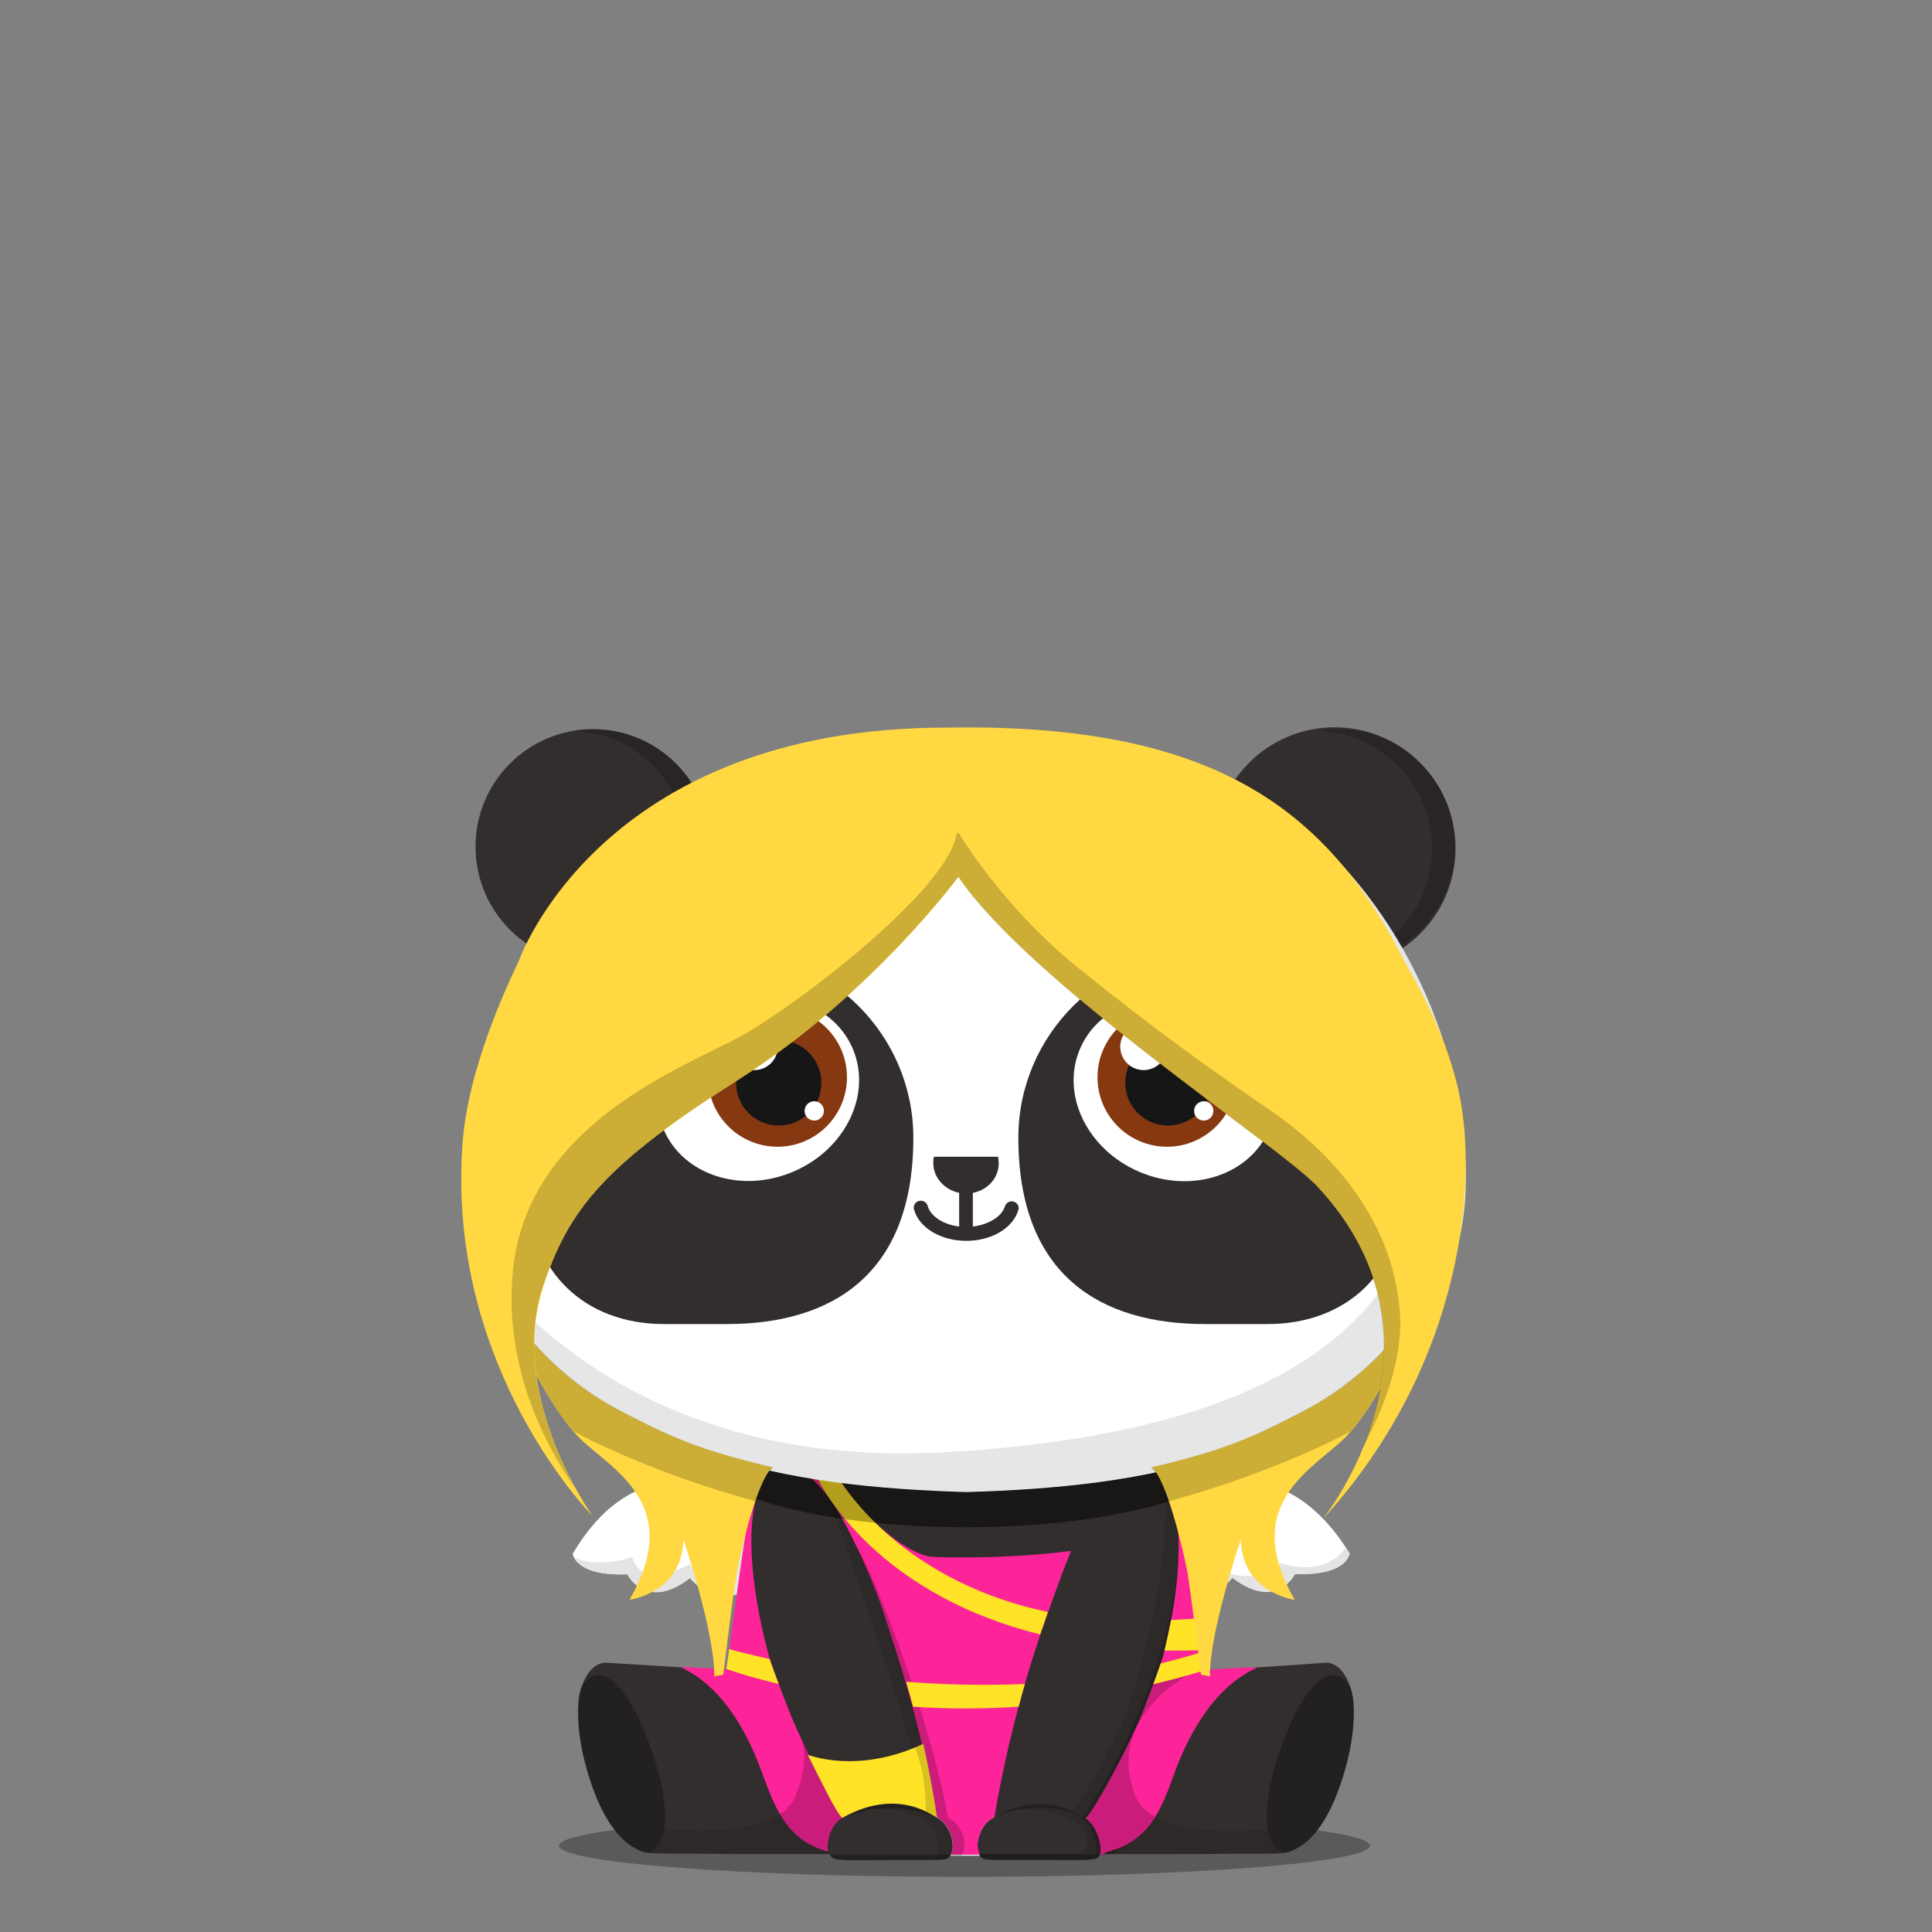
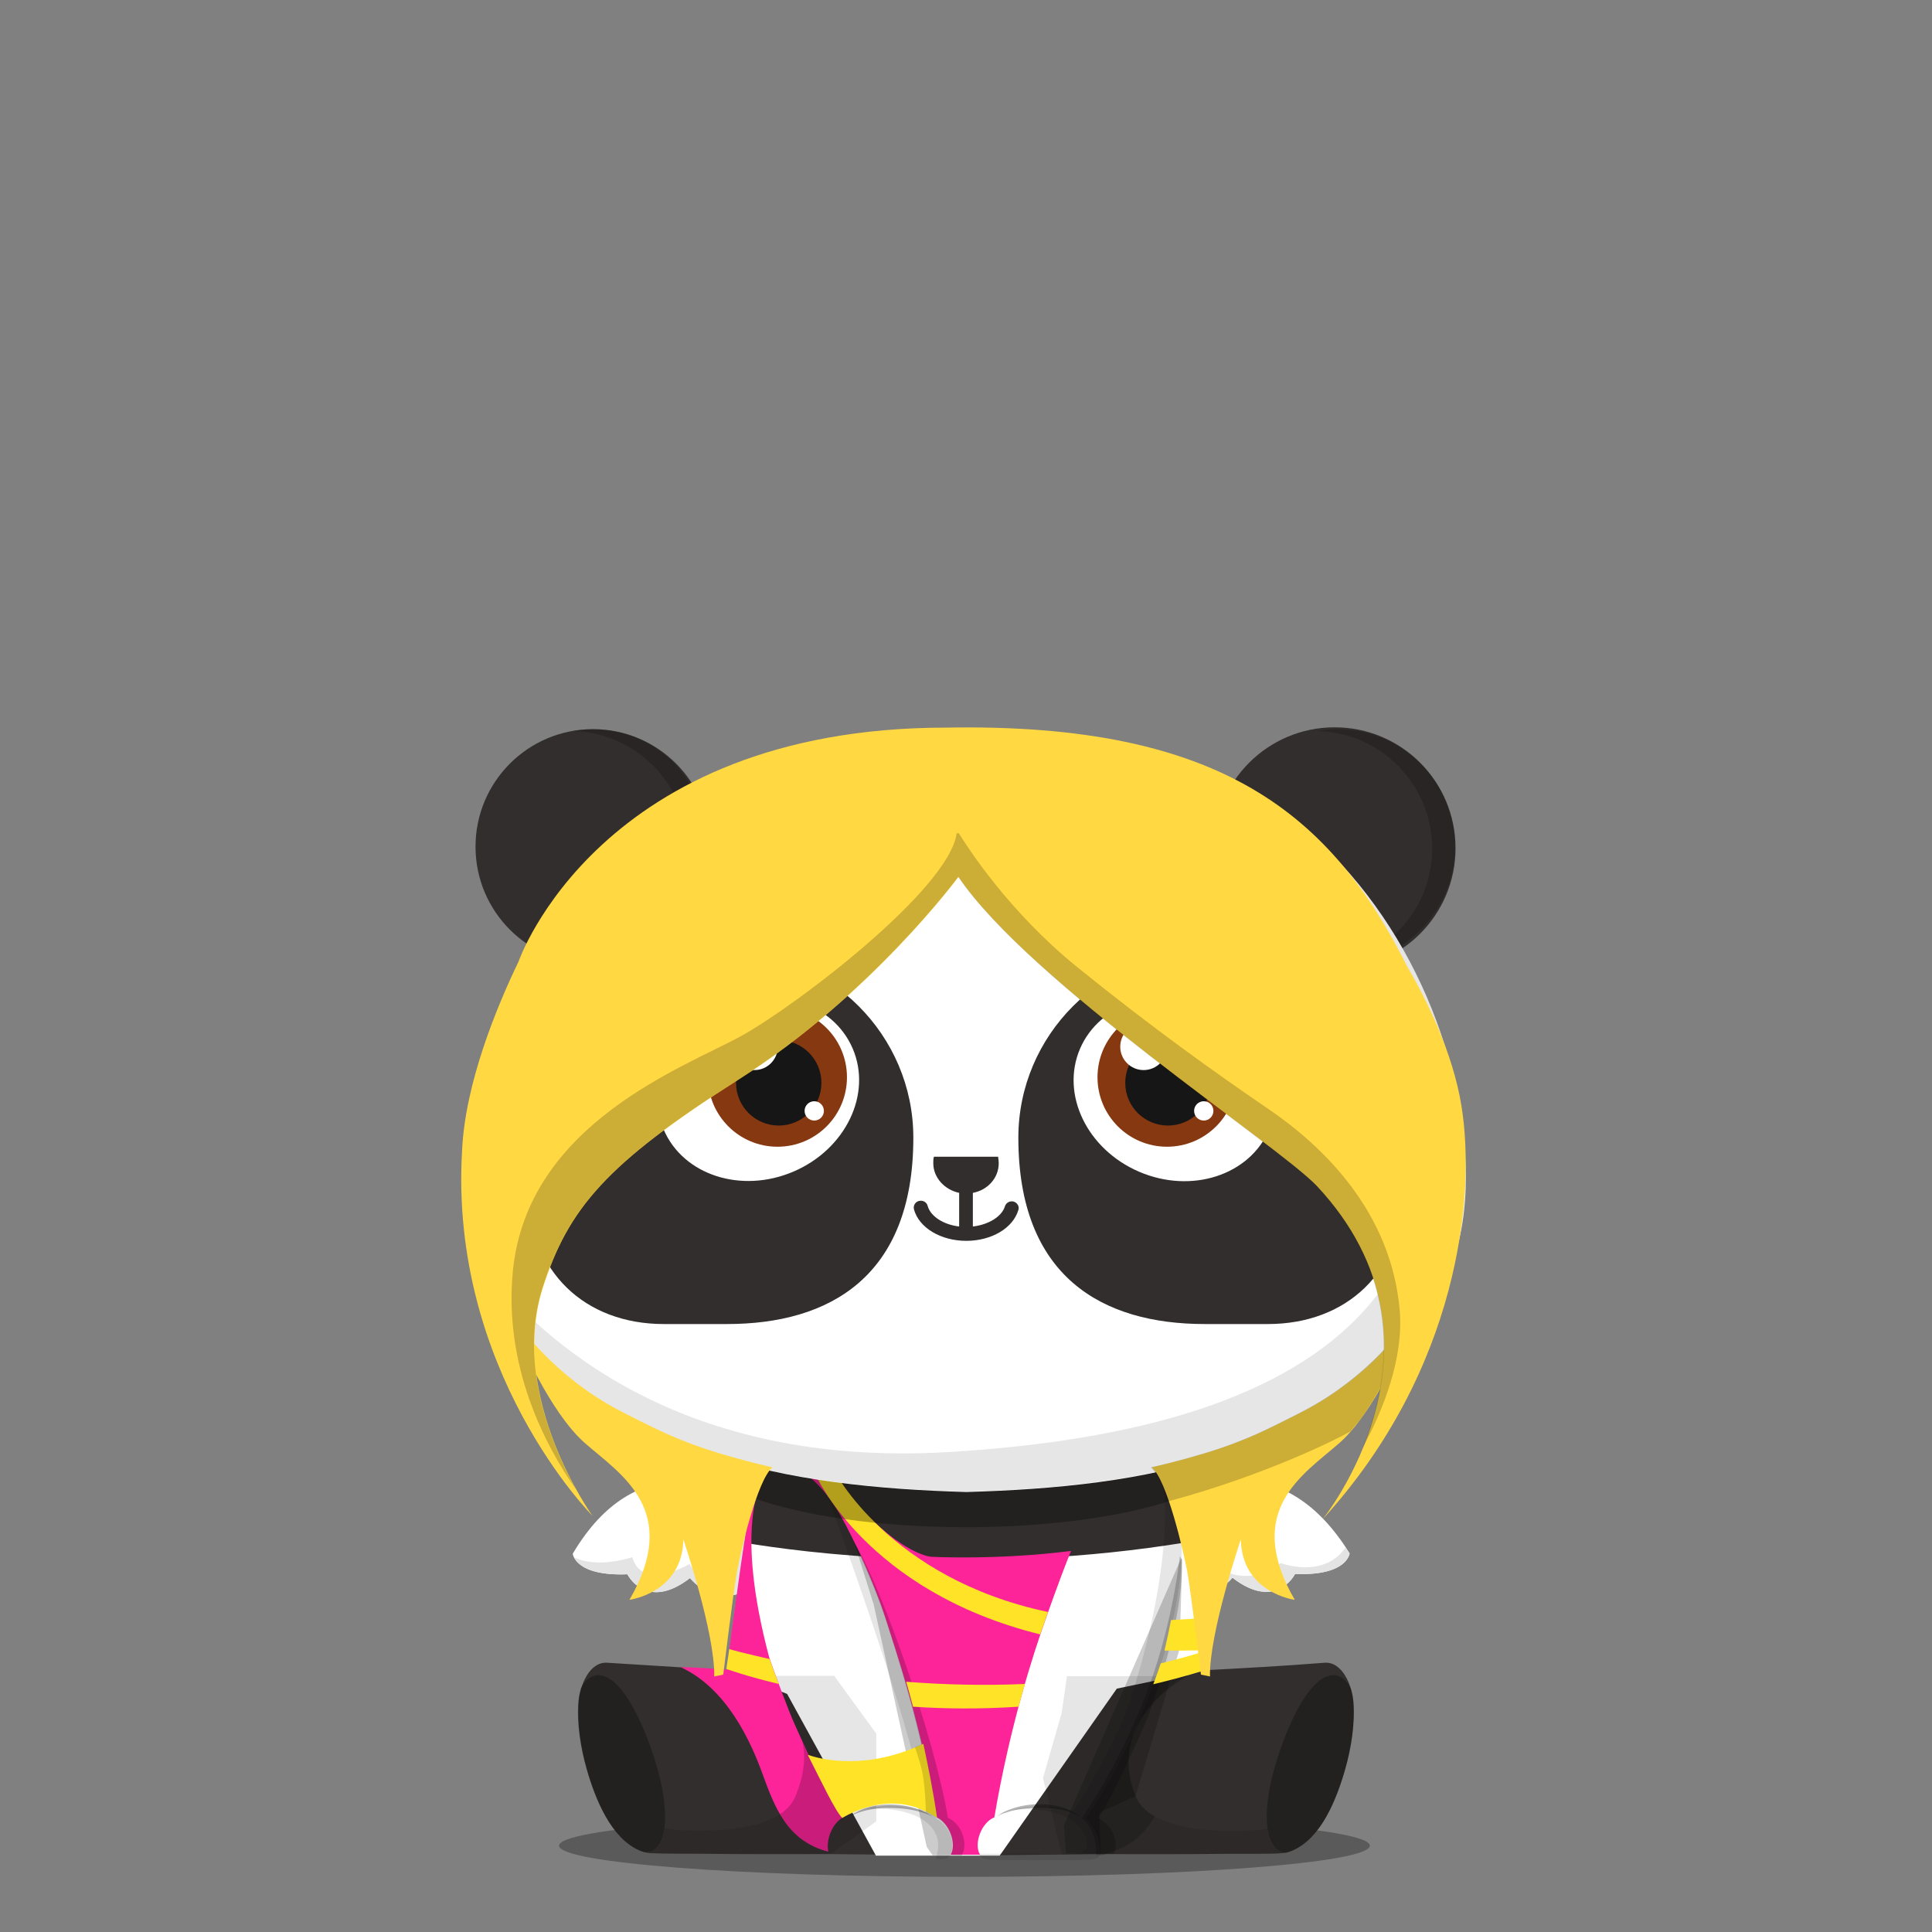
<svg xmlns="http://www.w3.org/2000/svg" width="100%" height="100%" version="1.1" viewBox="0 0 620 620">
  <rect x="0" y="0" width="620" height="620" fill="#808080" stroke="none" />
  <g id="body">
    <g>
      <path d="M439.6 592.3c0 5.5-58.3 10-130.1 10-71.9 0-130.1-4.5-130.1-10s58.3-10 130.1-10 130.1 4.5 130.1 10z" style="opacity:.3;enable-background:new" />
      <path d="M195 533.6c-5.9-.5-8.9 7.4-9.3 12.4-.6 7.1.7 15 2.6 21.7 2.8 9.8 7.8 22.1 16.8 26.1.9.4 1.8.7 3.4.9 3.2.2 14.3.2 15.9.2 18.8.2 31 .1 42.3.1l38.9.4h8.7l39-.4c11.2 0 23.5.1 42.3-.1 1.6 0 12.7.1 15.9-.2 1.6-.1 2.5-.5 3.4-.9 9.1-4 14-16.3 16.8-26.1 1.9-6.7 3.2-14.7 2.6-21.7-.4-5-3.5-12.9-9.3-12.4-13.9 1.1-25.6 1.7-38.5 2.4l.2-.1c-.6-4.6-2.5-13.1-3.7-22.2-1.5-10.6-2.3-21.8-3-25-1.2-5.8-2.3-14.7-6.9-17.2H246.9c-4.6 2.5-5.7 11.4-6.9 17.2-.8 3.8-2.6 19-4.3 31.4-.9 6.8-1.8 12.3-2.3 15.9l-38.4-2.4z" style="fill:#322e2d" />
      <path d="m252.6 543.6 28.5 51.9h39.7l37.6-53.6 28.3-5.9c-1.1-8.2-3.9-29.9-5.7-41.1-66.9 11-124 3.2-142.1.2-1.7 11.3-4.5 32.7-5.6 40.9l19.3 7.6z" style="fill:#fff" />
      <path d="M191.5 537.6c-1.8.2-3.7 1.4-5.1 4.2-.4 1.4-.7 2.9-.8 4.1-.6 7.1.7 15 2.6 21.7 2.8 9.8 7.8 22.1 16.8 26.1.7.3 1.3.6 2.3.7 5-.2 7.6-6.9 5.3-19.9-1.9-11-11.2-37.8-21.1-36.9zM428.4 537.6c-9.9-.9-19.2 25.9-21.1 37-2.2 13 .4 19.7 5.3 19.9.9-.2 1.6-.4 2.3-.7 9.1-4 14-16.3 16.8-26.1 1.9-6.7 3.2-14.6 2.6-21.7-.1-1-.3-2.2-.6-3.3l-.2-.8c-1.4-2.9-3.3-4.1-5.1-4.3z" style="opacity:.3;enable-background:new" />
      <path d="m334.7 570.6 6 24.5 12.5-.1c11.2 0 23.5.1 42.3-.1 1.6 0 12.7.1 15.9-.2.4 0 .8-.1 1.1-.1-3.1-.2-5.2-2.7-5.9-7.8-5 1.1-36.7 3.2-42.1-10.4-10.1-25 16.8-38.5 16.8-38.5h-38.9l-1.7 11.8-6 20.9zM281.1 556.2l-13.4-18.4H238.4s27 13.6 17 38.5c-5.5 13.6-37.1 11.5-42.1 10.4-.7 5-2.8 7.6-5.9 7.8.3.1.7.1 1.1.1 3.2.2 14.3.2 15.9.2 18.8.2 31 .1 42.3.1l14.5-10.4v-28.3h-.1zM199.6 590c.1.1.3.2.4.4l-.4-.4z" style="opacity:.1;enable-background:new" />
      <path d="M308.7 595.4c2.2-3.6-.2-10.3-4.4-12-4.5-26.7-22.2-78.4-30.6-89.8l6.7 21.4 17 77.7 1.9 2.7h9.4zM357.5 594.9c1.1-2 1-8.3-5.1-11.5 4-5.5 10.2-19.4 14.7-29.4 1.8-3.9 13.5-35.4 12-54l-37.7 85.9.7 8.9 15.4.1z" style="opacity:.2;enable-background:new" />
-       <path d="M373.3 531.7c-1.2 3.8-6.4 17.7-8.2 21.6-4.5 10-13.3 26.8-16.4 29.9 4.4 2.6 5.8 9.2 4.3 12.1-.2.3-.6.9-1.1 1.1-2.4.8-8.8.5-19.3.5h-11.9c-4.5 0-5.6-.3-6-1-2.6-3.5 0-10.9 4.3-12.7 4.2-28.9 12.4-53.4 16.1-63.7 0 0 12-41.1 30.7-49.5 0 0 4-1.2 6 .8.1-.1 15.7 13.7 1.5 60.9z" style="fill:#322e2d" />
      <path d="M373.3 531.7c8.8-29.2 6-45.3 2.9-53.8-.9-2.4-3.5-6.2-3.5-6.2 5.5 30.1-10.4 75.8-12.1 79.7-4.5 10-13.3 26.8-16.4 29.8.3.2.7.4 1 .7-9.2-4.3-20.2-1.1-20.2-1.1s8.9-1.1 16.1 1.9c6.2 2.6 7.7 6.5 7.8 9.5-.1.4-.2.8-.4 1.1-.2.3-.6.9-1.1 1.1-2.4.8-8.8.5-19.3.5h-14c.2.4.3.7.6 1 .5.6 1.5 1 6 1h11.9c10.5 0 16.9.3 19.3-.5.4-.1.7-.5.9-.8.8-1.8.7-4.7-.4-7.3l-.1-.6c-.2-.2-.4-.5-.6-.7-.8-1.3-1.9-2.5-3.2-3.3l.3-.3s-.1 0-.1-.1c1.6-1.6 4.9-7.1 8.2-13.4 2.9-5.5 5.9-11.5 7.9-16.1.1-.1.2-.4.3-.7 2-4.3 7.1-17.7 8.2-21.4z" style="opacity:.1;enable-background:new" />
      <g style="opacity:.3">
        <g>
          <g>
            <path d="M319.9 583s.3-.2.9-.7c.3-.2.7-.4 1.1-.7.5-.2 1-.5 1.6-.7 2.4-1 5.9-1.9 9.9-1.9 4-.1 7.6.8 9.9 1.9 1.2.6 2.1 1.1 2.7 1.5l.9.6-1-.5c-.6-.3-1.6-.7-2.8-1.1-2.4-.8-5.9-1.3-9.7-1.3-3.8 0-7.3.6-9.7 1.3-.6.2-1.1.4-1.6.5-.5.2-.9.4-1.2.5-.6.4-1 .6-1 .6z" />
          </g>
        </g>
      </g>
-       <path d="M246 531.7c1.2 3.8 6.4 17.7 8.2 21.6 4.5 10 13.3 26.8 16.4 29.9-4.4 2.6-5.8 9.2-4.2 12.1.2.3.6.9 1.1 1.1 2.4.8 8.8.5 19.3.5h11.9c4.5 0 5.6-.3 6-1 2.6-3.5 0-10.9-4.3-12.7-4.2-28.9-12.4-53.4-16.1-63.7 0 0-12-41.1-30.7-49.5 0 0-4-1.2-6 .8-.2-.1-15.9 13.7-1.6 60.9z" style="fill:#322e2d" />
      <path d="M304.8 588.4c-.1-.3-.2-.5-.4-.8-1-1.8-2.4-3.3-4-4v-.3s-.1 0-.1-.1c-4.2-28.9-12.4-53.4-16.1-63.7 0 0-6.9-23.7-18.4-38.8 8.1 22.4 27.7 77.2 31.4 101-9.2-4.2-20-1.1-20-1.1s8.9-1.1 16.1 1.9c11.4 4.8 6.9 14 6.9 14l1.4-.1c-.1.1-.3.2-.6.3 2.5-.1 3.2-.4 3.6-.9 1.4-1.8 1.3-4.8.2-7.4z" style="opacity:.1;enable-background:new" />
      <g style="opacity:.3">
        <g>
          <g>
            <path d="m299.3 583-1-.5c-.3-.1-.7-.3-1.2-.5s-1-.3-1.6-.5c-2.4-.7-5.9-1.3-9.7-1.3-3.8-.1-7.3.5-9.7 1.3-1.2.4-2.2.8-2.8 1.1l-1 .5.9-.6c.6-.4 1.5-.9 2.7-1.5 2.4-1.1 5.9-2 9.9-1.9 4 0 7.5.9 9.9 1.9.6.3 1.1.5 1.6.7.4.3.8.5 1.1.7.6.3.9.6.9.6z" />
          </g>
        </g>
      </g>
-       <path d="M267.4 596.4c2.4.8 8.8.5 19.3.5h11.8c4.5 0 5.6-.3 6-1 .2-.2.3-.5.5-.8h-38.7s0 .1.1.1c.1.5.5 1 1 1.2zM351.9 596.3c-2.4.8-8.8.5-19.3.5h-11.9c-4.5 0-5.6-.3-6-1-.2-.2-.3-.5-.5-.8H353s0 .1-.1.1c-.1.5-.5 1.1-1 1.2zM309.9 490.1c27.7 0 52.4-3.7 68.3-9.4-1-4-2.5-7.7-5.2-9.2H246.9c-2.7 1.5-4.2 5.2-5.2 9.2 15.8 5.7 40.5 9.4 68.2 9.4z" style="opacity:.3;enable-background:new" />
      <g>
        <path d="m377 476.6.3.9-.3-.9zM375.9 474.4c.2.3.3.6.5.9-.2-.3-.3-.6-.5-.9zM376.5 475.5c.1.3.3.6.4.9-.1-.3-.3-.6-.4-.9zM374.7 472.8c.2.2.4.5.6.7-.2-.3-.4-.5-.6-.7zM375.3 473.5c.2.2.4.5.5.8-.1-.3-.3-.5-.5-.8zM373.9 472.1l.6.6c-.2-.3-.4-.5-.6-.6zM373 471.5c.3.1.5.3.7.5-.1-.2-.4-.4-.7-.5zM378.3 480.7c0-.1-.1-.2-.1-.3 0 0 0 .1.1.3zM377.4 477.7c.1.3.2.7.3 1-.1-.4-.2-.7-.3-1zM377.8 479c.1.3.2.6.3 1-.1-.4-.2-.7-.3-1z" style="fill:#9d9d9d" />
        <path d="m374.6 472.6.1.1c-.1 0-.1 0-.1-.1zM378.1 480c0 .1.1.2.1.4-.1-.2-.1-.3-.1-.4zM376.9 476.4c0 .1 0 .1.1.2-.1-.1-.1-.1-.1-.2zM373.8 472l.1.1c0-.1-.1-.1-.1-.1zM377.3 477.5c0 .1 0 .1.1.2 0-.1-.1-.1-.1-.2zM376.4 475.3c0 .1.1.1.1.2-.1-.1-.1-.1-.1-.2zM377.7 478.7c0 .1.1.2.1.3 0-.1-.1-.2-.1-.3zM375.8 474.3l.1.1-.1-.1z" style="fill:#b7d08b" />
      </g>
    </g>
  </g>
  <g id="clothes">
    <g>
      <path d="M378.6 499.4s-1.9 20-9.8 41.6c-9 24.6-21.6 42.5-21.6 42.5s4.9 3.4 4.6 11.8h1.4l-.4-13.6 11.6-5.3 14.1-47.1.9-28.7-.8-1.2z" style="opacity:.2;enable-background:new" />
-       <path d="M386.5 534.2c-1.5-11.5-5.2-39.9-6.4-45.5-1.2-5.8-2.4-14.7-7-17.2h-.3v.3c3.2 3.9 10.2 21.7.4 59.9-1.2 3.8-6.3 17.7-8.1 21.6-4.5 10-13.6 27.1-16.7 30.2 3.4 2.5 5.4 8.3 4.6 11.8h.2c.4 0 .7-.4 1.1-.4l1-.6c13.5-3.3 17.5-13.9 21.6-25.3 3.6-9.9 11.6-27.3 26.7-33.9-6.1 0-11.6.4-16.8.9l-.3-1.8z" style="fill:#fd2399" />
      <path d="M378.2 480.3c.8 2.9 1.3 5.9 1.8 8.3.7 3.1 2.1 13 3.5 23.3 7.5.3 12-5.6 12-5.6 14.1 10.9 20.1-1.2 20.1-1.2 16.8.7 17.5-6.6 17.5-6.6-21.2-34.3-48.4-21.8-54.9-18.2zM240 488.7c.4-1.9.8-4.2 1.3-6.5-8.6-5.2-36.9-18.4-57.5 16.4 0 0 .6 7.3 17.5 6.6 0 0 6 12.1 20.1 1.2 0 0 5.8 7.6 15.1 5.2 1.4-10.2 2.8-19.9 3.5-22.9z" style="fill:#fff" />
      <path d="M431.8 496.6c-7.1 10.3-20.8 5-20.8 5-11.2 9-22.1.5-22.1.5-.5-8.5-5.2-20.7-6.4-23.9-1.8.8-3.3 1.5-4.3 2.1.8 2.9 1.3 5.9 1.8 8.3.7 3.1 2.1 13 3.5 23.3 7.5.3 12-5.6 12-5.6 14.1 10.9 20.1-1.2 20.1-1.2 16.8.7 17.5-6.6 17.5-6.6-.5-.6-.9-1.3-1.3-1.9zM240 488.7c.4-1.9.8-4.2 1.3-6.5-.7-.4-1.5-.9-2.5-1.4l-6.2 24.3s-8.8 1.7-11.3-3.2c0 0-15.2 9-18.4-2.2 0 0-10.8 3.8-18.6.1 1 2 4.6 5.9 17.1 5.4 0 0 6 12.1 20.1 1.2 0 0 5.8 7.6 15.1 5.2 1.3-10.2 2.7-19.9 3.4-22.9z" style="fill:#e4e4e4" />
      <path d="M233.2 535.8c-5.2-.4-9.3-.7-14.8-.8 14.9 6.8 22.6 24.1 26.2 34 4.1 11.3 8.1 21.8 21.2 25.2-.7-3.3.8-8.7 4.7-11-3.1-3-11-19.8-15.5-29.9-1.8-3.9-7-17.8-8.2-21.6-10.8-40.7-3.4-56.3-.3-60-4.3 2.7-5.4 11.3-6.6 17-1.2 5.6-5 34.1-6.5 45.5l-.2 1.6zM319.1 583.2c5-29.6 12.8-53.4 16.5-63.7 0 0 4-11.6 8.1-21.8-23.3 3-44.7 1.9-44.7 1.9s-12-.3-31.9-26.5c-1.4-1.8 1.3-1.1 1-1.7h-11.8c9.3 5.9 14.2 15.8 18.8 25.4 3.4 7.2 7.2 16.5 9.1 22.6 3.3 10.4 11.8 35 16.2 63.7 4.2 1.7 6.7 8.5 4.7 12.1H314.5c-2.1-3.5.4-10.3 4.6-12z" style="fill:#fd2399" />
      <path d="M270.5 583.2c-2.6-2.5-8.4-14.8-13.1-24.6 1.4 5.1.6 11.1-2.1 17.8-1 2.4-2.7 4.3-5 5.8 3.3 5.6 7.8 10 15.6 12-.8-3.3.7-8.7 4.6-11zM304.2 583.4c-4.3-25.7-21.3-74.4-30-88.3 5.8 12.8 7.9 18.3 10 24.5 3.4 10.4 11.6 35.7 16.2 63.6 4.1 1.9 6.7 8.4 4.7 12h3.6c2.1-3.6-.2-10.1-4.5-11.8zM353.3 594.4c.1-.1 0 0 0 0z" style="opacity:.2;enable-background:new" />
      <path d="M299.3 582.5s1.1.6 1.4.8c-1.2-8.3-2.8-16.3-4.4-23.7-20.9 9.9-36.8 3.6-36.8 3.6l-.2.1c4.4 8.7 8.8 18 11 20.1 1.3-.7 15.1-9.4 29-.9z" style="fill:#ffe326" />
      <path d="m354.2 595.3 1-.6c7.6-1.8 12.1-6.4 15.4-11.8-2.9-1.6-5.1-3.7-6.2-6.5-10.1-25 16.8-38.8 16.8-38.8l-4.9-1.6h-4.6c-2 5.7-5.3 14.5-6.6 17.4-4.5 10-13.6 27-16.7 30.1 3.4 2.7 5.2 8.4 4.6 11.8h1.2z" style="opacity:.2;enable-background:new" />
      <path d="m386.7 536-.3-1.8c-.2-1.2-.3-2.6-.5-4.1-4.4 1.4-8.9 2.6-13.4 3.7-.6 1.8-1.5 4.2-2.4 6.7 5.4-1.3 11-2.8 16.6-4.5zM247 532.4c-6.7-1.5-11.7-2.8-13-3.2-.2 1.9-.5 3.5-.7 4.9l-.2 1.5.3.1s6.4 2.3 16.5 4.7c-1.2-3.1-2.3-6.1-2.9-8zM328.9 540.4c-13.3.6-26.5.2-38.1-.7.7 2.5 1.5 5.2 2.2 8 10.2.7 21.8.8 33.9 0 .7-2.7 1.3-4.9 2-7.3zM336.3 517.3c-51.1-10.8-68.7-45.5-68.7-45.5l-6 1.2s16.2 37.6 72.2 51.5c0 0 .7-2.1 1-2.8.4-1.1 1.5-4.4 1.5-4.4zM384.4 519.4c-2.8.2-6 .3-8.6.5-.6 3.1-1.3 6.4-2.1 9.8 3.8 0 8 0 12.1-.1-.4-3-.9-6.5-1.4-10.2z" style="fill:#ffe326" />
      <path d="M309.9 490.1c27.7 0 52.5-3.7 68.4-9.4-.8-4-2.5-7.7-5.2-9.2H246.9c-2.7 1.5-4.2 5.2-5.2 9.2 15.8 5.7 40.5 9.4 68.2 9.4z" style="opacity:.3;enable-background:new" />
      <path d="M300.7 583.3c-1.2-8.3-2.8-16.4-4.4-23.8l-2.7 1.2c.7 2 2.1 6 2.7 9.8.6 4.2.8 8.6.8 10.9 0 0 1.4.7 1.9 1 .4.2 1.7.9 1.7.9z" style="opacity:.15;enable-background:new" />
    </g>
  </g>
  <g id="ear">
    <g>
      <circle cx="190.3" cy="271.7" r="37.7" style="fill:#322e2d" />
-       <path d="M190.3 234c-2.2 0-4.4.2-6.5.6 20.4.5 36.8 17.2 36.8 37.7 0 18.6-13.5 34.1-31.3 37.2h.9c20.8 0 37.7-16.9 37.7-37.7S211.1 234 190.3 234z" style="opacity:.2;enable-background:new" />
+       <path d="M190.3 234c-2.2 0-4.4.2-6.5.6 20.4.5 36.8 17.2 36.8 37.7 0 18.6-13.5 34.1-31.3 37.2c20.8 0 37.7-16.9 37.7-37.7S211.1 234 190.3 234z" style="opacity:.2;enable-background:new" />
      <circle cx="428.3" cy="272.2" r="38.8" style="fill:#322e2d" />
      <path d="M429.3 234c-2.2 0-4.4.2-6.5.6 20.4.5 36.8 17.2 36.8 37.7 0 18.6-13.5 34.1-31.3 37.2h.9c20.8 0 37.7-16.9 37.7-37.7S450.2 234 429.3 234z" style="opacity:.2;enable-background:new" />
    </g>
  </g>
  <g id="head">
    <path d="M414.6 262.7c-25.8-20.1-59-28.7-104.4-28.7h-.2c-45.4 0-78.6 8.6-104.4 28.7-36.5 28.5-55.6 75.6-55.8 114.8-.1 20.7 6 38.2 18.7 52.1 13.7 15.1 25.6 24.8 59.4 36.9 24.5 8.7 54.3 11.5 82.1 12.3h.2c27.8-.8 57.6-3.5 82.1-12.3 33.8-12.1 45.7-21.8 59.4-36.9 12.7-13.9 18.8-31.4 18.7-52.1-.1-39.2-19.3-86.3-55.8-114.8z" style="fill:#fff" />
    <path d="M414.6 262.7c-3.3-2.5-6.6-4.9-10.1-7.1 19.5 21.5 52 62.6 54.1 99.6 3.1 54.2-27.9 103.4-154.6 110.8-84.4 4.9-129.5-34.4-150.1-61.1 3.1 9.2 7.9 17.4 14.5 24.6 13.7 15.1 25.6 24.8 59.4 36.9 24.5 8.7 54.3 11.5 82.1 12.3h.2c27.8-.8 57.6-3.5 82.1-12.3 33.8-12.1 45.7-21.8 59.4-36.9 12.7-13.9 18.8-31.4 18.7-52.1 0-39.1-19.2-86.2-55.7-114.7z" style="opacity:.1;enable-background:new" />
  </g>
  <g id="eye_rim">
    <path d="M213 424.9h20.3c32.9 0 59.8-15.2 59.8-59.8 0-32.9-26.9-59.8-59.8-59.8-31.2 0-57.7 23.6-63.5 70v7.4c.1 25.3 17.9 42.2 43.2 42.2zM406.9 424.9h-20.3c-32.9 0-59.8-15.2-59.8-59.8 0-32.9 26.9-59.8 59.8-59.8 31.2 0 57.7 23.6 63.5 70v7.4c-.1 25.3-17.9 42.2-43.2 42.2z" style="fill:#322e2d" />
  </g>
  <g id="eye_ball">
    <ellipse cx="243.3" cy="349.5" rx="33" ry="28.8" style="fill:#fff" transform="rotate(-23.22 243.29 349.475)" />
    <circle cx="249.5" cy="345.7" r="22.3" style="fill:#863811" />
    <circle cx="249.9" cy="347.5" r="13.7" style="fill:#171616" />
    <circle cx="242.1" cy="335.9" r="7.5" style="fill:#fff" />
    <circle cx="261.3" cy="356.5" r="3.1" style="fill:#fff" />
    <ellipse cx="376.9" cy="349.6" rx="28.8" ry="33" style="fill:#fff" transform="rotate(-66.778 376.881 349.565)" />
    <circle cx="374.5" cy="345.7" r="22.3" style="fill:#863811" />
    <circle cx="374.8" cy="347.5" r="13.7" style="fill:#171616" />
    <circle cx="367" cy="335.9" r="7.5" style="fill:#fff" />
    <circle cx="386.3" cy="356.5" r="3.1" style="fill:#fff" />
  </g>
  <g id="nose_mouth">
    <path d="M325.3 385.6c-1.2-.3-2.4.3-2.8 1.5-1 3.3-5.2 5.9-10.3 6.5v-10.8c4.8-.9 8.3-4.8 8.3-9.5 0-.7-.1-1.4-.2-2.1h-20.6c-.2.7-.2 1.4-.2 2.1 0 4.6 3.6 8.5 8.3 9.5v10.8c-5.1-.6-9.2-3.3-10.1-6.6-.3-1.2-1.5-1.9-2.8-1.6-1.2.3-1.9 1.5-1.6 2.7 1.6 5.9 8.6 10.1 16.8 10.1 8.1 0 15-4.1 16.7-9.9.4-1.1-.3-2.3-1.5-2.7z" style="fill:#322e2d" />
  </g>
  <g id="hair">
    <path d="M242.9 469.7c-4-1-8-2.1-12-3.3-5.7-1.7-11.4-3.8-16.8-6.2-4.4-2-8.6-4.1-12.9-6.3-5-2.5-9.7-5.3-14.2-8.6-5.9-4.3-11.2-9.1-16-14.6-.2-.2-.4-.4-.6-.7l-4-.7s9.9 23.8 21.3 33.8 31 21.5 14.3 50.3c0 0 17-2.2 17.3-19.4 0 0 10.2 30.1 9.9 44l2.9-.6s3.2-26.3 4.4-33.1c1.2-6.4 6.5-29.4 11.4-33.4-1.6-.4-3.3-.8-5-1.2z" style="fill:#ffd842" />
-     <path d="m181.6 456.3.2.2c.3.4.6.8 1 1.2.1.1.2.3.3.4.3.4.6.7.9 1.1l.2.2c4 2.3 27.2 14 58.4 22.4 1.7-5.1 3.7-9.4 5.6-10.9l-5.1-1.2c-4-1-8-2.1-12-3.3-5.7-1.7-11.4-3.8-16.8-6.2-4.4-2-8.6-4.1-12.9-6.3-5-2.5-9.7-5.3-14.2-8.6-5.9-4.3-11.2-9.1-16-14.6-.2-.2-.4-.4-.6-.7l-4-.7 2.2 4.6c2.4 5.5 7.1 15 12.8 22.4z" style="opacity:.2" />
    <path d="M374.6 469.7c4-1 8-2.1 12-3.3 5.7-1.7 11.4-3.8 16.8-6.2 4.4-2 8.6-4.1 12.9-6.3 5-2.5 9.7-5.3 14.2-8.6 5.9-4.3 11.2-9.1 16-14.6.2-.2.4-.4.6-.7l4-.7s-9.9 23.8-21.3 33.8-31 21.5-14.3 50.3c0 0-17-2.2-17.3-19.4 0 0-10.2 30.1-9.9 44l-2.9-.6s-3.2-26.3-4.4-33.1c-1.2-6.4-6.5-29.4-11.4-33.4 1.5-.4 3.3-.8 5-1.2z" style="fill:#ffd842" />
    <path d="m435.9 456.3-.2.2c-.3.4-.6.8-1 1.2-.1.1-.2.3-.3.4-.3.4-.6.7-.9 1.1l-.2.2c-4 2.3-27.2 14-58.4 22.4-1.7-5.1-3.7-9.4-5.6-10.9l5.1-1.2c4-1 8-2.1 12-3.3 5.7-1.7 11.4-3.8 16.8-6.2 4.4-2 8.6-4.1 12.9-6.3 5-2.5 9.7-5.3 14.2-8.6 5.9-4.3 11.2-9.1 16-14.6.2-.2.4-.4.6-.7l4-.7-2.2 4.6c-2.4 5.5-7.2 15-12.8 22.4z" style="opacity:.2" />
    <path d="M469 354.9c-2.8-17.3-11.3-34.3-17.5-44.9-24.2-48.3-59.3-78.1-147.8-76.5-111.5 0-137.3 75.1-137.3 75.1-7 14.5-17.1 39-18.1 60.4-4.3 71.1 41.8 117.4 41.8 117.4s-27-37.5-16-72.8c8.2-25.8 20.5-40.2 63-67.2s70.5-65 70.5-65c23 34 102.5 86 115 99.2 47.5 50.8 1.8 107 1.8 107 43.6-47.7 49.3-103.7 44.6-132.7z" style="fill:#ffd842" />
    <path d="M449.2 420.7c-2.7-32.3-25.3-53.3-42-64.7-16.7-11.4-37-25.8-61.7-45.8-21.7-17.6-34.9-38.1-37.8-42.8h-.7c-2.3 17.8-51.4 55.3-69.2 65.1-18.2 10-68.5 28-73.2 75.3-3 30.7 10.3 55.9 20.1 70-7.2-13.1-18.5-39.2-10.7-64.2 8.2-25.8 20.5-40.2 63-67.2s70.5-65 70.5-65c23 34 102.5 86 115 99.2 28.6 30.6 23.4 63.2 14.7 84.2 7-12.9 13.2-29.1 12-44.1z" style="opacity:.2" />
  </g>
</svg>